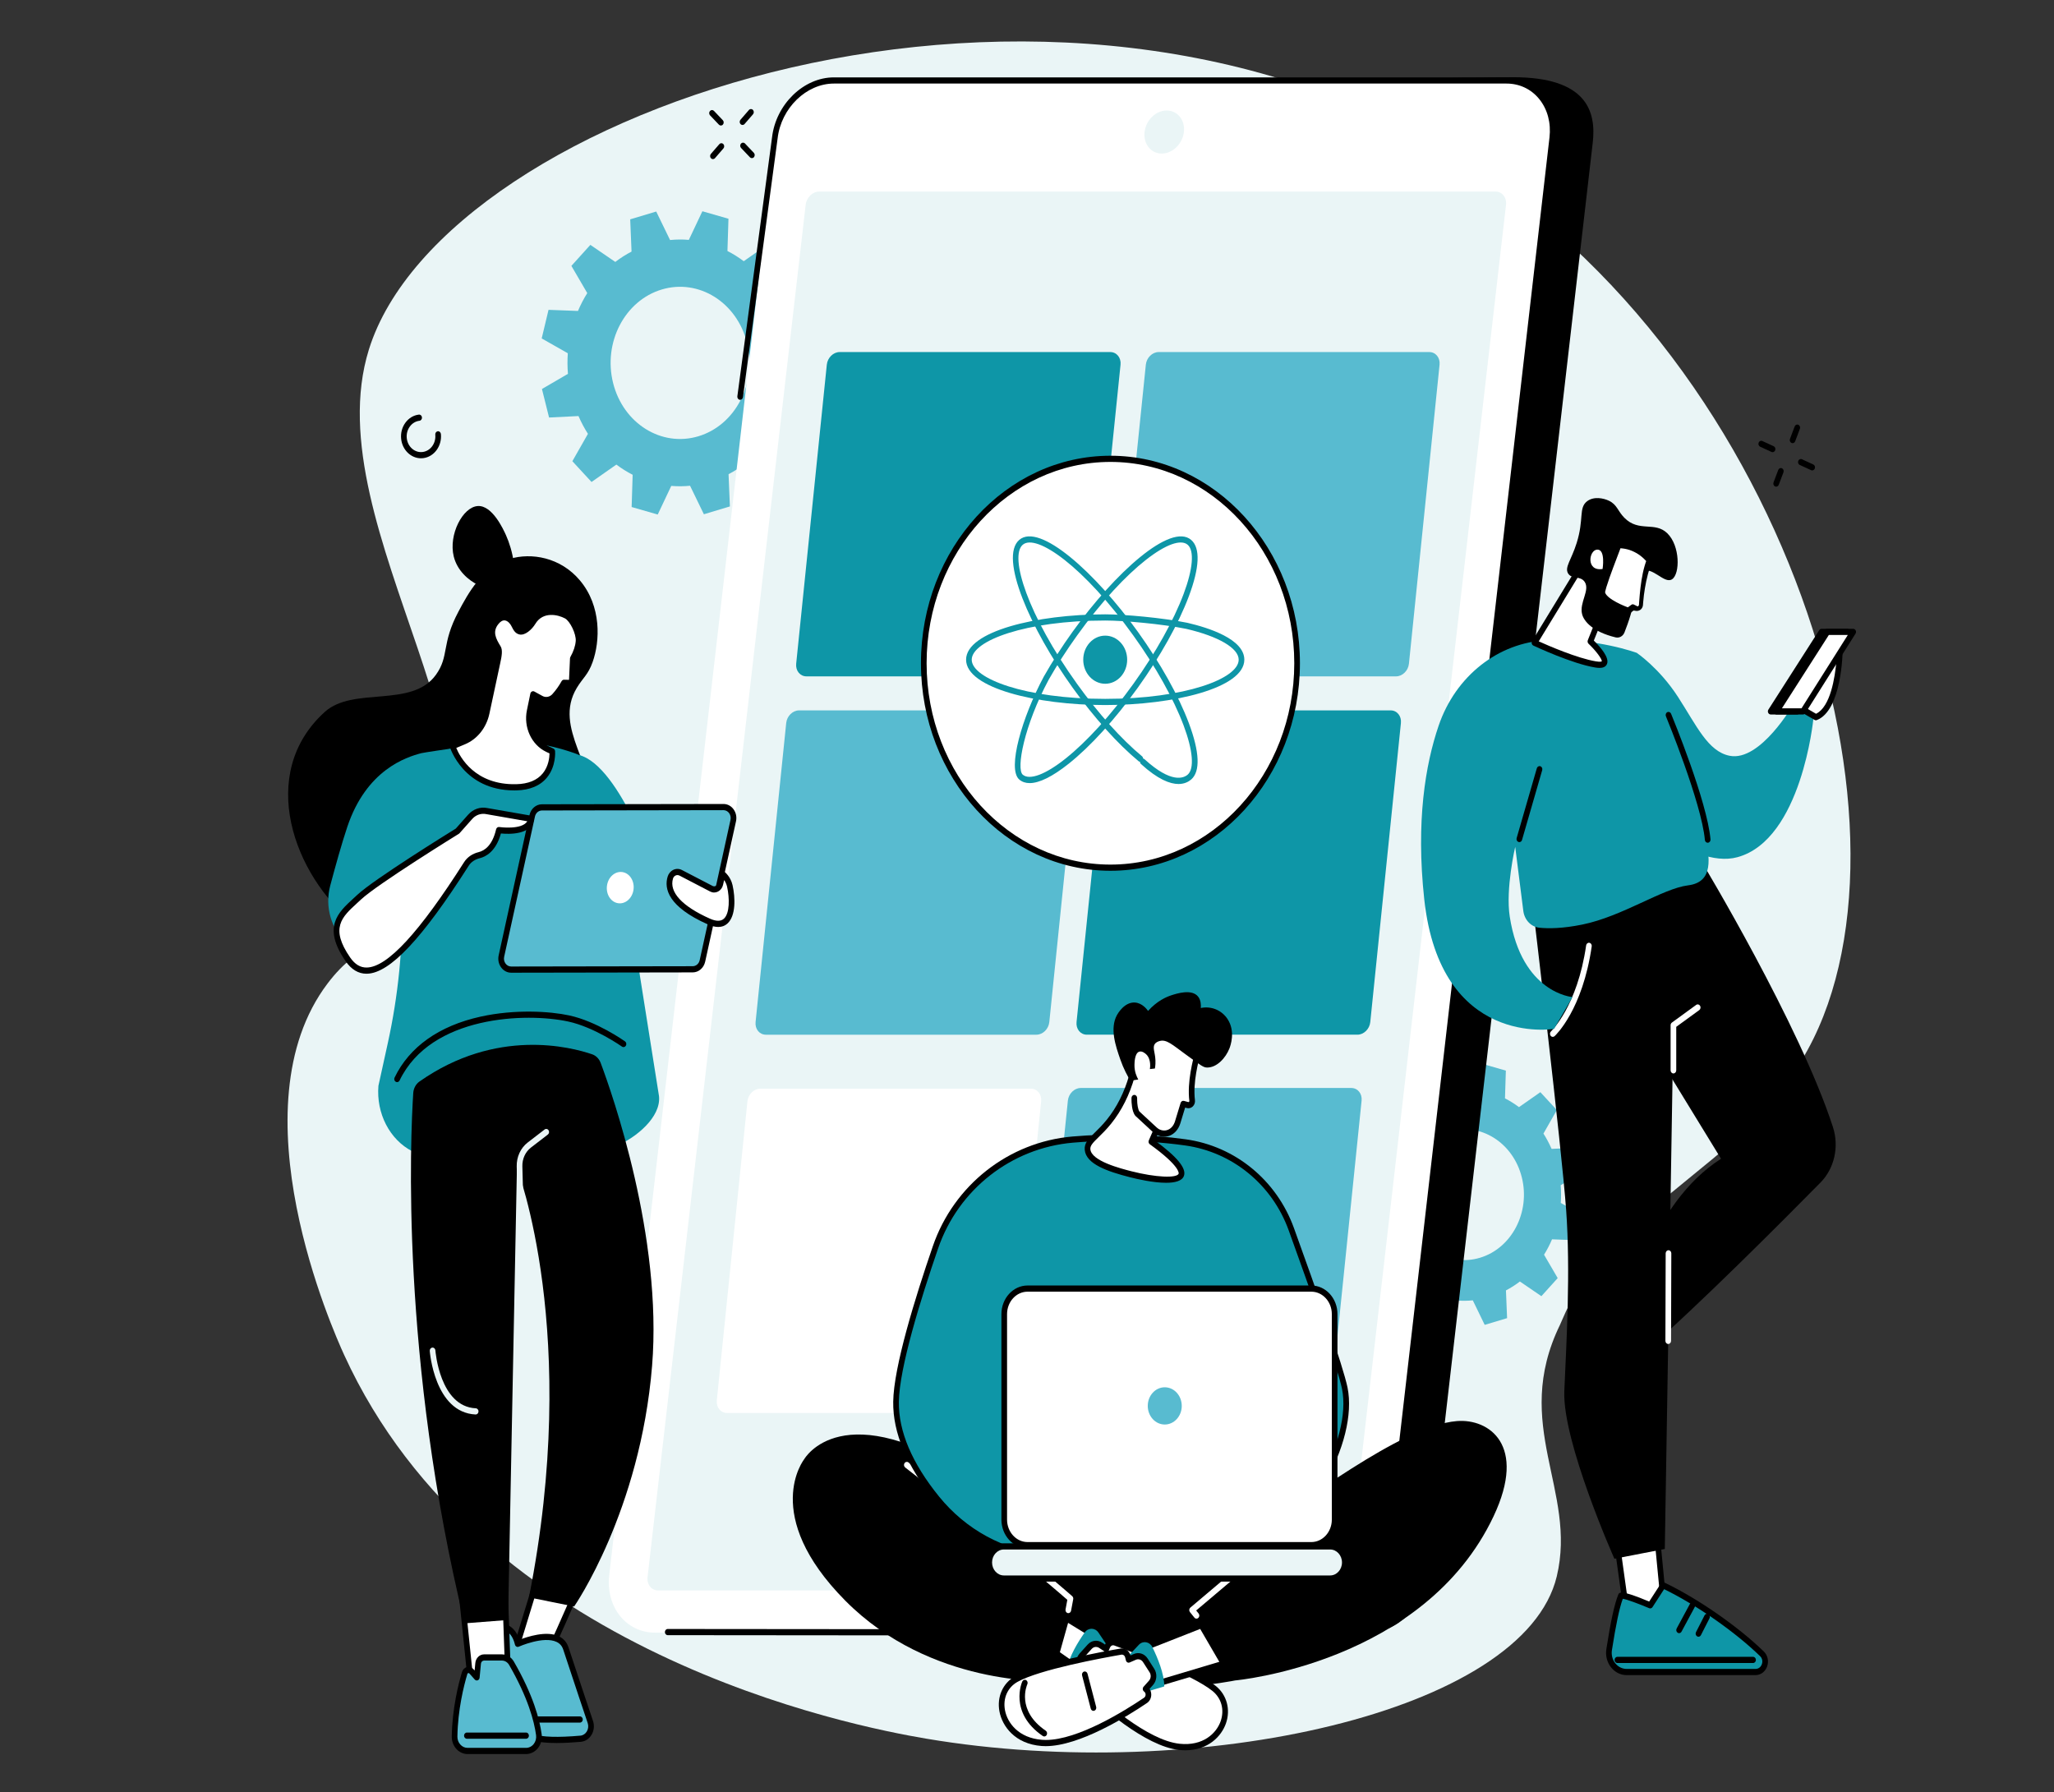
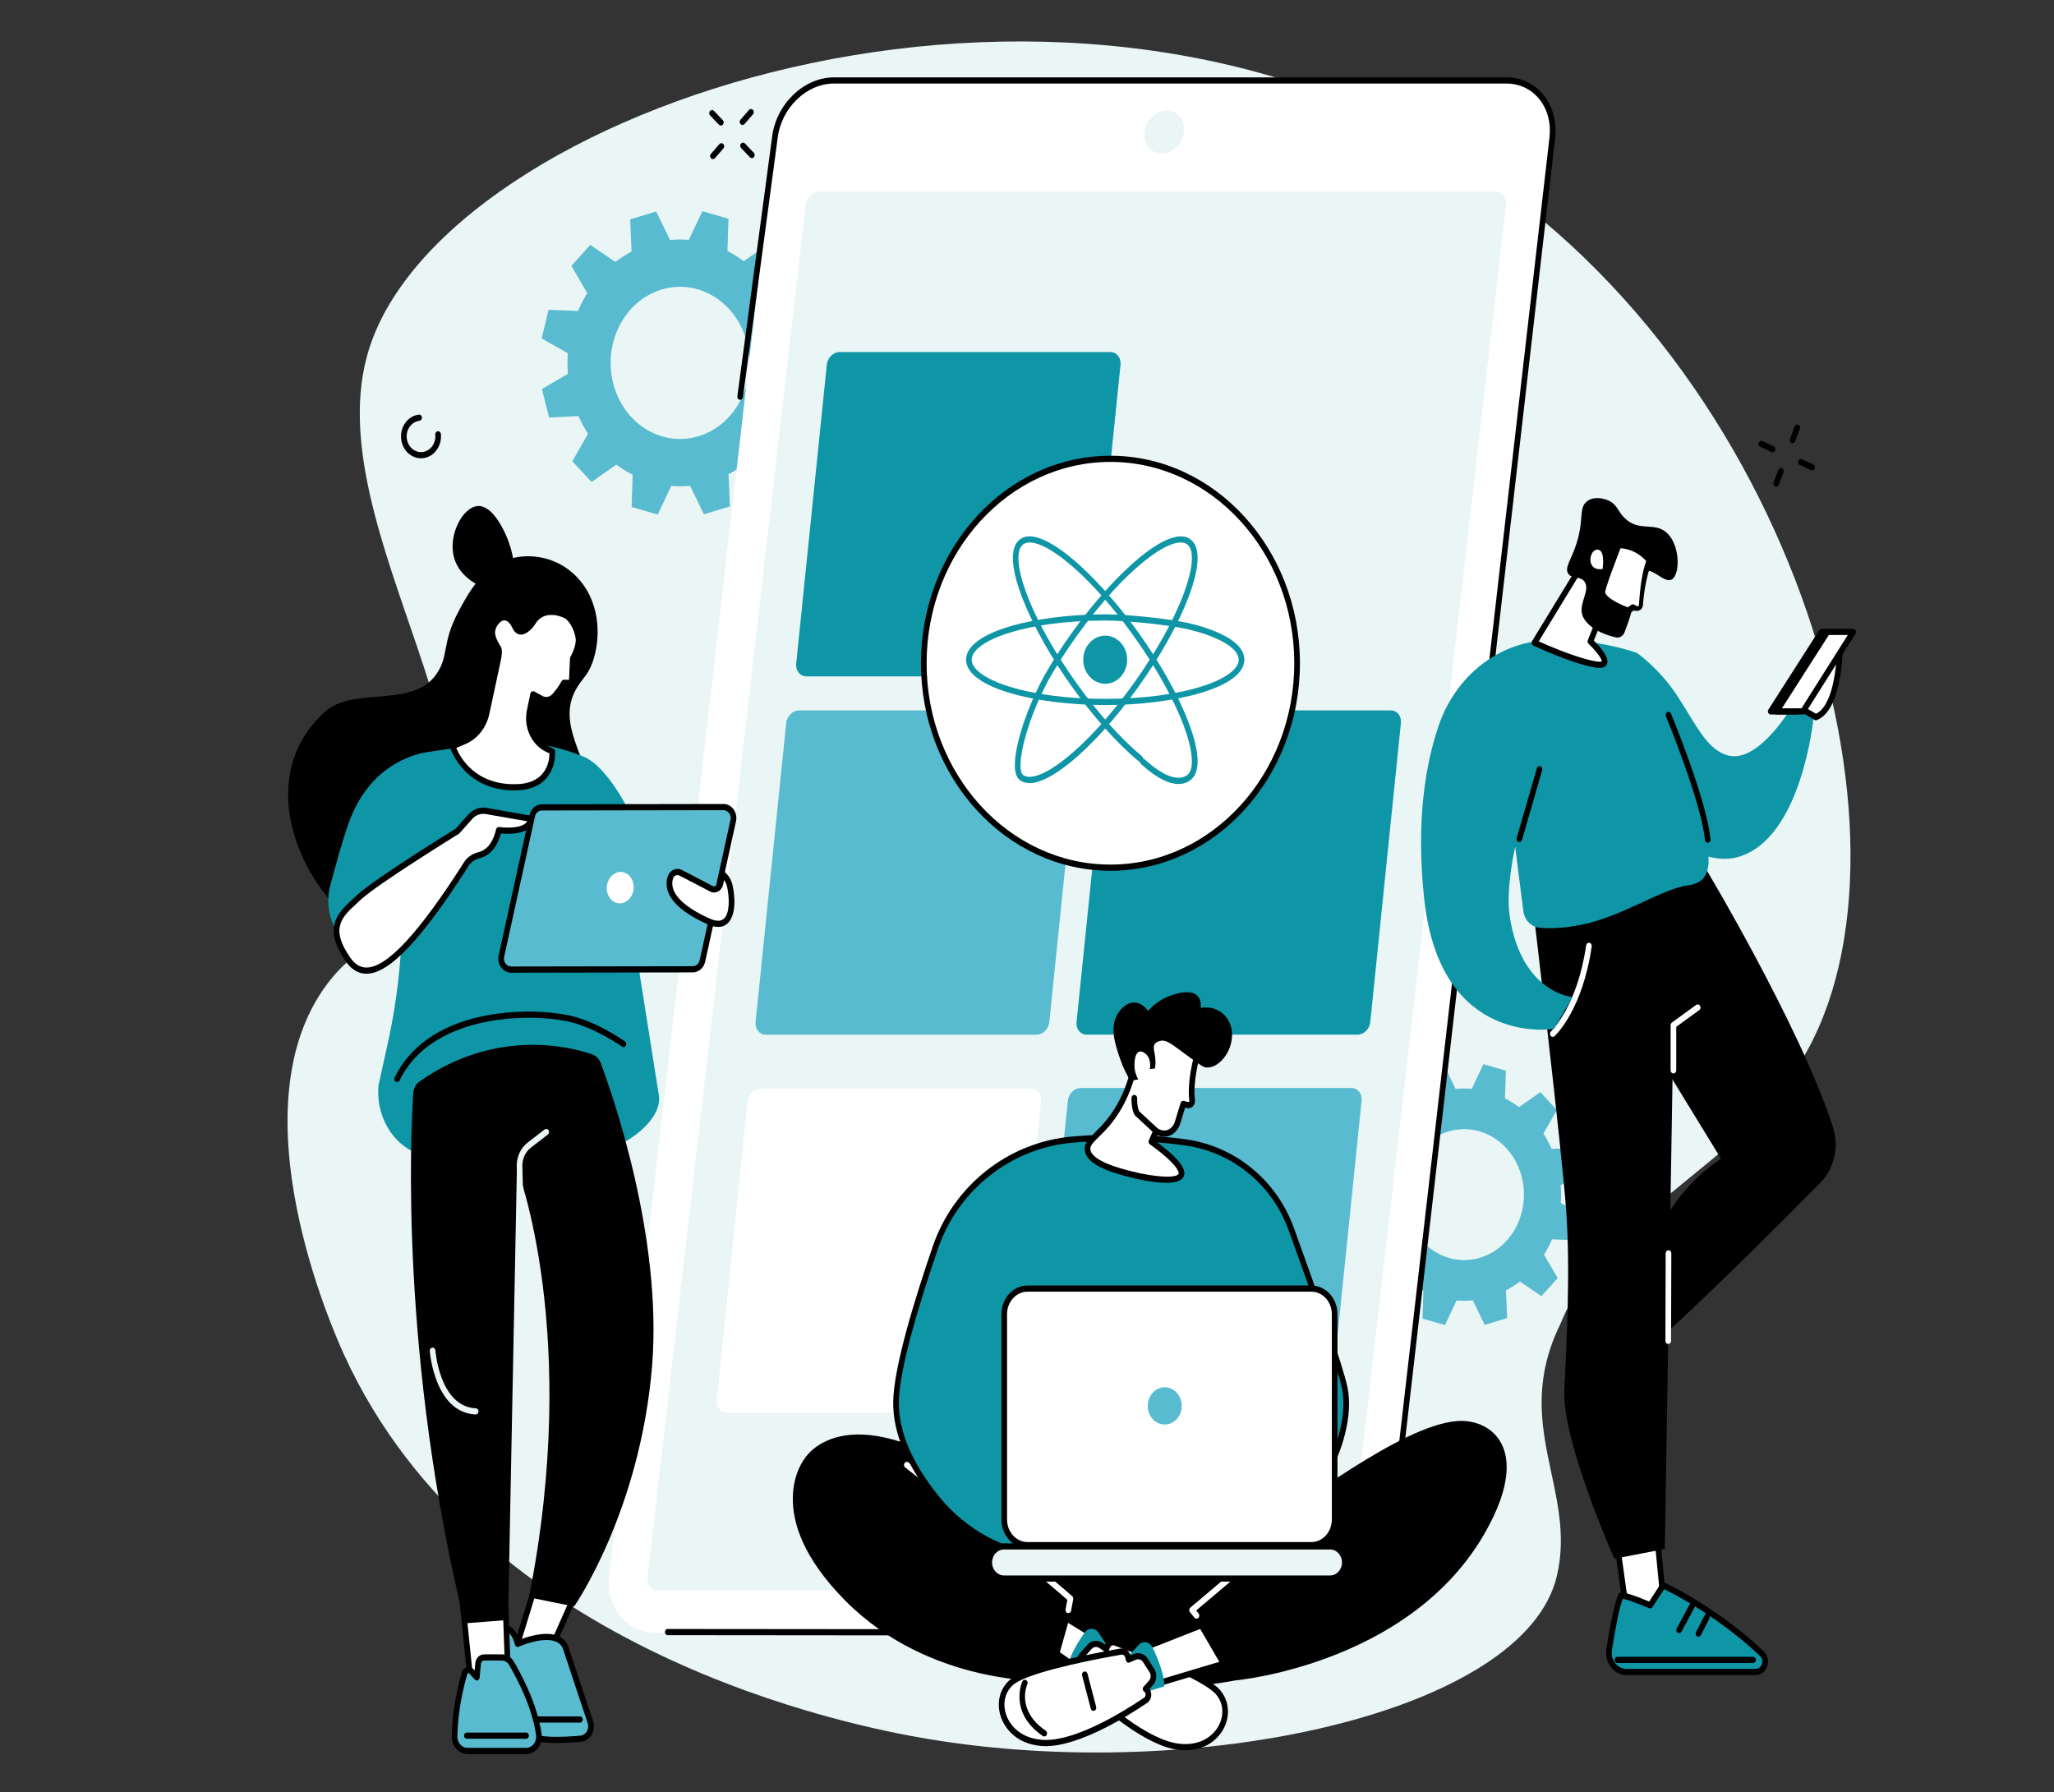
<svg xmlns="http://www.w3.org/2000/svg" width="541" height="472" viewBox="0 0 541 472" fill="none">
  <rect x="0" y="0" width="541" height="472" fill="#333333" stroke="none" />
  <g clip-path="url(#clip0_3338_4841)">
    <path d="M110.19 239.871C141.548 204.751 82.465 139.338 97.155 92.077C116.931 28.447 277.818 -26.103 386.108 43.165C476.795 101.175 510.657 231.633 471.036 284.411C459.177 300.208 453.059 303.108 433.681 319.629C415.654 334.997 412.174 346.275 410.874 348.948C398.052 375.337 415.462 392.557 410.032 415.19C401.462 450.952 315.712 470.03 244.005 457.927C224.669 454.663 126.679 435.684 90.637 356.829C87.848 350.727 61.46 291.795 86.292 259.008C94.902 247.641 101.83 249.232 110.19 239.871Z" fill="#EAF5F6" />
    <path d="M183.946 114.903C174.207 117.826 164.15 111.541 161.483 100.869C158.816 90.194 164.55 79.173 174.289 76.25C184.029 73.326 194.086 79.612 196.753 90.284C199.419 100.959 193.686 111.979 183.946 114.903ZM215.494 88.694L213.618 81.189L205.868 81.574C205.15 79.921 204.319 78.353 203.378 76.887L207.481 69.685L202.431 64.211L195.895 68.793C194.534 67.771 193.098 66.873 191.601 66.109L191.869 57.613L184.998 55.639L181.433 63.177C179.803 63.036 178.148 63.051 176.484 63.216L172.84 55.711L165.989 57.766L166.341 66.26C164.833 67.047 163.403 67.957 162.065 68.988L155.493 64.493L150.498 70.027L154.679 77.19C153.745 78.68 152.927 80.255 152.231 81.895L144.476 81.604L142.676 89.133L149.554 93.039C149.426 94.827 149.439 96.638 149.59 98.462L142.742 102.455L144.618 109.963L152.367 109.579C153.085 111.231 153.917 112.8 154.858 114.263L150.754 121.468L155.804 126.942L162.341 122.36C163.702 123.381 165.138 124.28 166.634 125.043L166.367 133.54L173.238 135.514L176.803 127.975C178.433 128.114 180.087 128.102 181.751 127.936L185.396 135.442L192.246 133.383L191.894 124.893C193.402 124.106 194.833 123.192 196.17 122.162L202.743 126.659L207.737 121.125L203.557 113.962C204.49 112.472 205.309 110.898 206.005 109.257L213.759 109.549L215.56 102.019L208.681 98.114C208.809 96.326 208.796 94.514 208.646 92.69L215.494 88.694Z" fill="#58BBD0" />
    <path d="M389.808 331.264C381.429 333.779 372.775 328.373 370.48 319.19C368.185 310.007 373.12 300.522 381.499 298.007C389.88 295.495 398.532 300.9 400.827 310.083C403.122 319.267 398.189 328.751 389.808 331.264ZM416.952 308.717L415.338 302.256L408.671 302.59C408.051 301.167 407.338 299.818 406.527 298.558L410.057 292.359L405.713 287.65L400.087 291.591C398.918 290.712 397.683 289.94 396.396 289.283L396.626 281.973L390.711 280.273L387.646 286.761C386.244 286.64 384.819 286.652 383.387 286.793L380.25 280.337L374.358 282.106L374.66 289.412C373.363 290.089 372.132 290.874 370.981 291.761L365.327 287.892L361.029 292.653L364.626 298.817C363.823 300.1 363.119 301.453 362.518 302.864L355.849 302.615L354.298 309.093L360.218 312.453C360.108 313.992 360.119 315.551 360.246 317.12L354.357 320.556L355.969 327.017L362.636 326.683C363.255 328.106 363.971 329.455 364.78 330.716L361.249 336.914L365.593 341.623L371.219 337.68C372.388 338.562 373.627 339.333 374.913 339.99L374.683 347.301L380.593 348.998L383.663 342.513C385.065 342.634 386.49 342.621 387.92 342.48L391.054 348.936L396.951 347.167L396.649 339.862C397.946 339.182 399.174 338.399 400.325 337.512L405.982 341.381L410.28 336.62L406.683 330.456C407.486 329.174 408.19 327.817 408.788 326.407L415.46 326.659L417.008 320.181L411.091 316.818C411.201 315.282 411.19 313.723 411.06 312.154L416.952 308.717Z" fill="#58BBD0" />
-     <path d="M360.331 430H183.199C175.566 430 170.159 423.243 171.122 414.912L214.737 37.575C215.7 29.242 222.669 22.487 230.301 22.487L398.541 20.336C417.851 20.336 420.474 29.242 419.51 37.575L375.893 414.912C374.932 423.243 367.964 430 360.331 430Z" fill="black" />
    <path d="M349.673 430H172.541C164.908 430 159.5 423.223 160.464 414.862L204.079 36.327C205.042 27.965 212.011 21.19 219.644 21.19H396.775C404.407 21.19 409.816 27.965 408.853 36.327L365.237 414.862C364.273 423.223 357.305 430 349.673 430Z" fill="white" />
    <path d="M170.558 415.383L212.203 53.944C212.425 52.013 214.034 50.45 215.796 50.45H393.882C395.642 50.45 396.89 52.013 396.668 53.944L355.024 415.383C354.799 417.312 353.191 418.879 351.431 418.879H173.346C171.584 418.879 170.336 417.312 170.558 415.383Z" fill="#EAF5F6" />
    <path d="M305.989 40.441C303.132 40.441 301.107 37.904 301.469 34.772C301.827 31.64 304.439 29.102 307.296 29.102C310.157 29.102 312.184 31.64 311.823 34.772C311.461 37.904 308.852 40.441 305.989 40.441Z" fill="#EAF5F6" />
    <path d="M349.672 430.814L175.872 430.661C175.461 430.661 175.128 430.296 175.128 429.846C175.129 429.396 175.462 429.033 175.872 429.033C175.873 429.033 175.873 429.033 175.873 429.033L349.672 429.186C356.93 429.186 363.583 422.716 364.498 414.763L408.114 36.224C408.555 32.395 407.608 28.807 405.443 26.12C403.308 23.466 400.229 22.007 396.776 22.007H219.644C212.384 22.007 205.733 28.478 204.817 36.43L195.683 104.606C195.623 105.053 195.243 105.359 194.839 105.295C194.433 105.227 194.151 104.815 194.211 104.371L203.343 36.208C204.348 27.486 211.661 20.378 219.644 20.378H396.776C400.661 20.378 404.137 22.033 406.561 25.045C409.008 28.085 410.084 32.131 409.59 36.43L365.974 414.968C364.968 423.706 357.654 430.814 349.672 430.814Z" fill="black" />
    <path d="M283.682 178.137H212.412C210.729 178.137 209.517 176.645 209.705 174.807L217.772 96.052C217.961 94.213 219.477 92.722 221.16 92.722H292.43C294.114 92.722 295.323 94.213 295.136 96.052L287.069 174.807C286.879 176.645 285.363 178.137 283.682 178.137Z" fill="#0E96A7" />
    <path d="M272.988 272.514H201.718C200.035 272.514 198.824 271.024 199.012 269.186L207.079 190.428C207.267 188.589 208.784 187.1 210.467 187.1H281.736C283.419 187.1 284.631 188.589 284.444 190.428L276.376 269.186C276.187 271.024 274.671 272.514 272.988 272.514Z" fill="#58BBD0" />
    <path d="M357.528 272.512H286.261C284.578 272.512 283.364 271.021 283.552 269.183L291.62 190.426C291.808 188.588 293.325 187.097 295.01 187.097H366.277C367.96 187.097 369.174 188.588 368.983 190.426L360.916 269.183C360.73 271.021 359.21 272.512 357.528 272.512Z" fill="#0E96A7" />
-     <path d="M367.707 178.137H296.439C294.756 178.137 293.543 176.645 293.731 174.807L301.8 96.052C301.988 94.213 303.504 92.722 305.188 92.722H376.458C378.139 92.722 379.351 94.213 379.164 96.052L371.097 174.807C370.907 176.645 369.391 178.137 367.707 178.137Z" fill="#58BBD0" />
    <path d="M262.775 372.146H191.505C189.822 372.146 188.61 370.657 188.798 368.819L196.865 290.06C197.053 288.222 198.57 286.733 200.253 286.733H271.523C273.206 286.733 274.418 288.222 274.228 290.06L266.161 368.819C265.974 370.657 264.458 372.146 262.775 372.146Z" fill="white" />
    <path d="M347.174 371.963H275.907C274.222 371.963 273.01 370.473 273.2 368.635L281.267 289.879C281.454 288.041 282.973 286.549 284.656 286.549H355.923C357.606 286.549 358.82 288.041 358.63 289.879L350.563 368.635C350.375 370.473 348.857 371.963 347.174 371.963Z" fill="#58BBD0" />
    <path d="M425.457 403.347L429.268 430.707L438.49 425.571L435.854 398.273L425.457 403.347Z" fill="white" />
-     <path d="M426.279 403.84L429.849 429.473L437.699 425.1L435.226 399.475L426.279 403.84ZM429.267 431.523C429.154 431.523 429.035 431.494 428.93 431.435C428.715 431.313 428.569 431.091 428.534 430.832L424.724 403.472C424.672 403.109 424.848 402.756 425.155 402.605L435.554 397.53C435.773 397.424 436.023 397.439 436.228 397.57C436.433 397.701 436.57 397.93 436.595 398.19L439.23 425.488C439.262 425.824 439.103 426.145 438.829 426.298L429.607 431.435C429.502 431.494 429.383 431.523 429.267 431.523Z" fill="black" />
+     <path d="M426.279 403.84L429.849 429.473L437.699 425.1L435.226 399.475L426.279 403.84M429.267 431.523C429.154 431.523 429.035 431.494 428.93 431.435C428.715 431.313 428.569 431.091 428.534 430.832L424.724 403.472C424.672 403.109 424.848 402.756 425.155 402.605L435.554 397.53C435.773 397.424 436.023 397.439 436.228 397.57C436.433 397.701 436.57 397.93 436.595 398.19L439.23 425.488C439.262 425.824 439.103 426.145 438.829 426.298L429.607 431.435C429.502 431.494 429.383 431.523 429.267 431.523Z" fill="black" />
    <path d="M426.89 420.359C425.838 422.998 424.838 427.984 423.827 434.483C423.346 437.564 425.555 440.371 428.445 440.371H462.372C464.709 440.371 465.809 437.256 464.069 435.568C457.319 429.034 446.977 421.792 438.052 417.533L434.646 422.8C434.646 422.8 427.184 419.623 426.89 420.359Z" fill="#0E96A7" />
    <path d="M427.427 421.075C426.529 423.521 425.615 427.852 424.56 434.621C424.374 435.832 424.683 437.072 425.415 438.021C426.166 438.996 427.273 439.555 428.447 439.555H462.375C463.295 439.555 463.853 438.903 464.061 438.292C464.27 437.697 464.247 436.83 463.578 436.178C456.927 429.739 446.845 422.71 438.309 418.547L435.253 423.271C435.059 423.575 434.696 423.693 434.376 423.56C431.692 422.416 428.482 421.228 427.427 421.075ZM462.375 441.186H428.447C426.832 441.186 425.312 440.415 424.277 439.071C423.262 437.754 422.833 436.032 423.093 434.347C424.228 427.066 425.22 422.518 426.212 420.032C426.478 419.365 426.778 418.614 434.373 421.811L437.446 417.063C437.649 416.746 438.026 416.632 438.349 416.786C447.13 420.973 457.664 428.277 464.562 434.957C465.585 435.946 465.934 437.482 465.453 438.871C464.967 440.276 463.758 441.186 462.375 441.186Z" fill="black" />
    <path d="M461.741 437.998H426.005C425.594 437.998 425.262 437.632 425.262 437.183C425.262 436.733 425.594 436.368 426.005 436.368H461.741C462.153 436.368 462.485 436.733 462.485 437.183C462.485 437.632 462.153 437.998 461.741 437.998Z" fill="black" />
    <path d="M442.253 430.131C442.124 430.131 441.995 430.096 441.878 430.02C441.521 429.79 441.404 429.291 441.614 428.903L445.097 422.44C445.305 422.052 445.76 421.924 446.116 422.151C446.467 422.381 446.584 422.88 446.376 423.267L442.894 429.731C442.757 429.987 442.508 430.131 442.253 430.131Z" fill="black" />
    <path d="M447.355 431.074C447.233 431.074 447.109 431.042 446.993 430.97C446.636 430.751 446.506 430.254 446.708 429.864L448.963 425.436C449.165 425.043 449.618 424.903 449.977 425.123C450.334 425.342 450.464 425.837 450.262 426.229L448.004 430.657C447.869 430.924 447.617 431.074 447.355 431.074Z" fill="black" />
    <path d="M448.303 227.141C448.303 227.141 474.005 269.774 482.779 296.852C484.449 301.998 483.162 307.738 479.501 311.449C469.295 321.803 447.468 343.693 433.457 355.91L429.27 344.274C429.27 344.274 434.328 317.324 453.302 305.186L429.757 266.738L424.574 236.816L448.303 227.141Z" fill="black" />
    <path d="M403.731 238.679C403.731 238.679 411.343 302.402 412.507 318.679C413.675 334.952 412.6 353.059 412.025 366.349C411.449 379.636 425.216 410.533 425.216 410.533L438.489 407.964L440.949 258.28L444.521 230.571L403.731 238.679Z" fill="black" />
    <path d="M439.392 353.967C438.982 353.964 438.649 353.599 438.649 353.149L438.72 330.093C438.722 329.646 439.052 329.283 439.462 329.283C439.462 329.283 439.462 329.283 439.465 329.283C439.876 329.283 440.208 329.648 440.205 330.1L440.137 353.154C440.135 353.604 439.803 353.967 439.392 353.967Z" fill="white" />
    <path d="M440.762 282.715C440.35 282.715 440.017 282.352 440.017 281.902V270.009C440.017 269.734 440.144 269.48 440.347 269.329L446.748 264.669C447.092 264.42 447.554 264.521 447.779 264.897C448.007 265.272 447.914 265.776 447.573 266.026L441.504 270.443V281.902C441.504 282.352 441.171 282.715 440.762 282.715Z" fill="white" />
    <path d="M408.991 273.082C408.78 273.082 408.569 272.983 408.422 272.79C408.16 272.447 408.201 271.933 408.512 271.644C408.592 271.57 415.463 265.021 417.773 248.986C417.838 248.541 418.221 248.236 418.622 248.307C419.029 248.377 419.306 248.794 419.242 249.239C416.834 265.939 409.77 272.615 409.469 272.889C409.333 273.018 409.161 273.082 408.991 273.082Z" fill="white" />
    <path d="M431.092 171.942C431.092 171.942 437.052 175.956 441.966 183.555C446.883 191.153 449.851 197.931 455.583 199.057C463.69 200.652 472.378 185.451 472.378 185.451L477.62 189.34C477.62 189.34 474.535 221.144 457.622 225.763C445.195 229.16 426.946 211.148 426.946 211.148L431.092 171.942Z" fill="#0E96A7" />
    <path d="M472.378 185.452C472.378 185.452 474.801 183.206 476.721 182.063C478.645 180.92 484.6 171.185 484.6 171.185C484.6 171.185 484.422 186.537 478.276 188.881L472.378 185.452Z" fill="white" />
    <path d="M473.719 185.308L478.322 187.989C482.125 186.179 483.319 178.385 483.691 174.075C481.744 177.114 478.525 181.917 477.075 182.781C475.931 183.463 474.577 184.568 473.719 185.308ZM478.275 189.697C478.156 189.697 478.034 189.665 477.926 189.599L472.031 186.172C471.81 186.045 471.664 185.807 471.638 185.54C471.611 185.269 471.709 185.005 471.897 184.829C471.998 184.738 474.401 182.517 476.369 181.346C477.652 180.583 481.72 174.433 483.983 170.732C484.164 170.432 484.504 170.302 484.819 170.409C485.135 170.517 485.346 170.837 485.344 171.195C485.335 171.847 485.081 187.144 478.519 189.652C478.441 189.681 478.358 189.697 478.275 189.697Z" fill="black" />
    <path d="M466.382 187.361H473.364L486.586 166.429H479.779L466.382 187.361Z" fill="black" />
    <path d="M467.812 186.548H472.973L485.166 167.242H480.164L467.812 186.548ZM473.362 188.176H466.383C466.108 188.176 465.854 188.009 465.725 187.737C465.597 187.468 465.615 187.144 465.773 186.895L479.171 165.962C479.309 165.743 479.536 165.615 479.778 165.615H486.587C486.862 165.615 487.116 165.782 487.244 166.05C487.373 166.319 487.355 166.643 487.197 166.892L473.975 187.825C473.834 188.045 473.607 188.176 473.362 188.176Z" fill="black" />
    <path d="M467.91 187.363H474.887L488.111 166.428H481.305L467.91 187.363Z" fill="white" />
    <path d="M469.34 186.549H474.502L486.691 167.241H481.694L469.34 186.549ZM474.889 188.178H467.912C467.633 188.178 467.378 188.007 467.252 187.738C467.123 187.468 467.141 187.143 467.303 186.893L480.695 165.96C480.836 165.743 481.064 165.612 481.304 165.612H488.113C488.389 165.612 488.641 165.783 488.77 166.049C488.899 166.318 488.881 166.64 488.722 166.89L475.5 187.826C475.362 188.046 475.135 188.178 474.889 188.178Z" fill="black" />
    <path d="M401.224 239.922C401.526 242.289 403.271 244.118 405.442 244.338C407.892 244.587 411.603 244.557 416.767 243.505C427.381 241.345 437.854 234.021 444.608 233.181C451.365 232.344 450.481 226.094 448.925 219.265C447.369 212.433 431.092 171.942 431.092 171.942C431.092 171.942 420.445 168.003 407.43 168.616C394.637 169.219 383.391 177.998 378.916 191.141C375.438 201.352 372.907 216.275 375.131 236.844C379.373 276.077 409.327 270.978 409.327 270.978L414.187 262.605C414.187 262.605 400.79 261.632 397.652 241.424C396.506 234.036 399.089 223.049 399.089 223.049L401.224 239.922Z" fill="#0E96A7" />
    <path d="M400.175 221.793C400.1 221.793 400.026 221.782 399.951 221.755C399.56 221.618 399.343 221.162 399.467 220.731L404.784 202.342C404.909 201.916 405.328 201.676 405.719 201.813C406.108 201.946 406.325 202.408 406.2 202.834L400.883 221.222C400.784 221.572 400.492 221.793 400.175 221.793Z" fill="black" />
    <path d="M449.787 221.957C449.408 221.957 449.085 221.645 449.046 221.224C448.181 211.462 438.879 188.876 438.783 188.649C438.614 188.24 438.78 187.756 439.156 187.571C439.529 187.387 439.971 187.568 440.14 187.977C440.527 188.916 449.641 211.038 450.525 221.067C450.567 221.512 450.265 221.912 449.859 221.954C449.834 221.957 449.809 221.957 449.787 221.957Z" fill="black" />
    <path d="M416.084 149.755L404.165 169.282C404.165 169.282 414.138 173.979 420.243 174.99C426.348 176.004 418.894 168.929 418.894 168.929L423.719 156.913L416.084 149.755Z" fill="white" />
    <path d="M405.285 168.914C407.79 170.046 415.424 173.369 420.354 174.187C421.44 174.367 421.813 174.23 421.906 174.182C421.94 173.52 420.305 171.347 418.406 169.547C418.161 169.313 418.083 168.931 418.216 168.603L422.815 157.14L416.236 150.97L405.285 168.914ZM421.297 175.91C420.896 175.91 420.492 175.856 420.133 175.799C414.002 174.784 404.282 170.226 403.868 170.032C403.667 169.935 403.514 169.746 403.451 169.515C403.388 169.282 403.422 169.033 403.547 168.831L415.466 149.304C415.585 149.11 415.773 148.982 415.984 148.948C416.195 148.916 416.406 148.985 416.567 149.136L424.204 156.295C424.451 156.526 424.532 156.911 424.402 157.242L419.794 168.714C421.56 170.451 423.959 173.22 423.258 174.883C422.917 175.691 422.117 175.91 421.297 175.91Z" fill="black" />
    <path d="M439.142 140.449C435.827 137.238 431.689 140.285 427.823 136.355C426.053 134.556 425.939 132.918 423.775 131.883C422.342 131.199 419.768 130.664 418 132.035C415.744 133.78 417.265 136.7 415.269 143.036C413.871 147.484 412.073 149.372 412.994 150.989C413.922 152.625 416.246 151.551 417.387 153.255C418.856 155.458 415.929 158.693 416.705 161.755C417.197 163.682 419.58 166.438 425.545 167.871C426.512 168.103 427.495 167.547 427.875 166.545C428.366 165.267 428.98 163.643 429.444 162.041C431.662 154.403 430.69 151.405 432.49 150.481C435.241 149.06 438.344 153.909 440.399 152.565C442.533 151.171 442.547 143.743 439.142 140.449Z" fill="black" />
    <path d="M424.845 143.66L426.069 144.191C426.069 144.191 422.561 152.979 421.996 155.653C421.434 158.33 428.865 160.869 428.865 160.869L430.075 159.961L430.981 160.247C431.263 160.338 431.565 160.282 431.805 160.099C432.044 159.915 432.194 159.623 432.215 159.302C432.37 156.847 432.876 151.473 434.446 147.609C434.446 147.609 431.058 142.758 424.845 143.66Z" fill="white" />
    <path d="M424.108 143.562C424.225 143.404 424.425 143.132 424.732 142.966C424.879 142.884 425.037 142.831 425.176 142.805C425.242 142.79 425.32 142.779 425.363 142.776L425.453 142.77C425.691 142.752 425.926 142.726 426.164 142.726C426.639 142.706 427.117 142.738 427.592 142.779C428.543 142.893 429.485 143.13 430.377 143.501C431.277 143.866 432.121 144.372 432.898 144.972C433.288 145.273 433.661 145.595 434.014 145.948C434.374 146.308 434.695 146.65 435.031 147.118C435.207 147.361 435.229 147.679 435.119 147.943C434.665 149.016 434.315 150.162 434.014 151.329C433.707 152.495 433.458 153.691 433.258 154.896C433.053 156.104 432.898 157.323 432.802 158.551L432.764 159.01L432.745 159.238L432.735 159.358C432.732 159.42 432.724 159.478 432.713 159.537C432.631 160.01 432.348 160.429 431.966 160.663C431.774 160.777 431.565 160.858 431.344 160.891C431.234 160.902 431.119 160.911 431.007 160.902C430.948 160.899 430.892 160.891 430.836 160.879L430.722 160.864C430.436 160.823 430.147 160.797 429.867 160.733L430.484 160.622C430.097 160.949 429.686 161.242 429.285 161.551C429.093 161.701 428.855 161.733 428.647 161.66L428.639 161.657C426.989 161.069 425.411 160.396 423.867 159.446C423.106 158.949 422.335 158.434 421.678 157.505C421.518 157.265 421.371 156.99 421.269 156.657C421.171 156.323 421.13 155.925 421.2 155.548C421.315 154.996 421.44 154.577 421.576 154.115C422.126 152.34 422.749 150.636 423.381 148.928C424.014 147.223 424.69 145.545 425.365 143.861L425.782 144.972C425.469 144.834 425.109 144.627 424.807 144.349C424.503 144.071 424.289 143.776 424.108 143.562ZM425.582 143.761C425.806 143.726 425.998 143.609 426.102 143.51C426.209 143.407 426.254 143.378 426.348 143.419C426.738 143.583 426.93 144.062 426.783 144.489L426.772 144.513L426.767 144.53C426.113 146.203 425.483 147.899 424.853 149.586C424.228 151.273 423.614 152.972 423.09 154.665C422.97 155.075 422.842 155.534 422.77 155.873C422.743 156.002 422.789 156.206 422.965 156.481C423.323 157.019 423.985 157.537 424.652 157.969C426.014 158.835 427.563 159.528 429.085 160.089L428.439 160.195C428.844 159.899 429.242 159.584 429.659 159.306L429.736 159.253C429.904 159.142 430.102 159.13 430.276 159.198C430.54 159.306 430.799 159.449 431.061 159.581C431.09 159.598 431.133 159.619 431.149 159.63C431.159 159.642 431.173 159.648 431.186 159.657C431.213 159.671 431.242 159.686 431.274 159.692C431.338 159.703 431.405 159.695 431.464 159.662C431.584 159.598 431.659 159.461 431.683 159.323L431.742 158.452C431.832 157.2 431.95 155.949 432.094 154.697C432.401 152.2 432.842 149.694 433.765 147.282L433.854 148.103C433.632 147.814 433.317 147.466 433.012 147.174C432.705 146.872 432.372 146.595 432.033 146.337C431.349 145.82 430.604 145.407 429.832 145.083C429.061 144.761 428.252 144.557 427.429 144.454C427.018 144.41 426.607 144.372 426.188 144.384C425.982 144.378 425.774 144.399 425.566 144.407L425.488 144.41C425.475 144.413 425.501 144.41 425.509 144.402C425.539 144.387 425.584 144.349 425.622 144.279C425.707 144.138 425.683 143.893 425.582 143.761Z" fill="black" />
    <path d="M422.102 149.856C422.102 149.856 422.932 144.668 420.696 144.753C418.464 144.838 417.678 150.572 422.102 149.856Z" fill="white" />
    <path d="M341.643 174.685C341.643 204.42 319.63 228.527 292.48 228.527C265.325 228.527 243.314 204.42 243.314 174.685C243.314 144.95 265.325 120.846 292.48 120.846C319.63 120.846 341.643 144.95 341.643 174.685Z" fill="white" />
    <path d="M292.476 121.658C265.779 121.658 244.058 145.446 244.058 174.685C244.058 203.921 265.779 227.712 292.476 227.712C319.175 227.712 340.897 203.921 340.897 174.685C340.897 145.446 319.175 121.658 292.476 121.658ZM292.476 229.34C264.957 229.34 242.568 204.821 242.568 174.685C242.568 144.548 264.957 120.03 292.476 120.03C319.997 120.03 342.386 144.548 342.386 174.685C342.386 204.821 319.997 229.34 292.476 229.34Z" fill="black" />
    <path d="M301.092 199.793C301.229 199.813 301.364 199.873 301.48 199.979C308.505 206.391 311.751 204.942 312.821 204.024C314.616 202.478 314.214 197.629 311.747 191.055C309.092 183.984 304.391 175.576 298.506 167.375C285.512 149.267 272.952 140.4 269.374 143.48C265.797 146.557 270.697 162.019 283.691 180.127C289.277 187.907 295.351 194.677 300.795 199.185C300.978 199.338 301.081 199.561 301.092 199.793ZM310.406 206.488C308.183 206.488 304.98 205.292 300.528 201.229C300.361 201.079 300.27 200.864 300.26 200.644C300.133 200.627 300.009 200.574 299.899 200.486C294.355 195.896 288.182 189.023 282.524 181.13C271.391 165.621 263.087 146.817 268.456 142.197C273.824 137.578 288.543 150.86 299.676 166.369C305.643 174.683 310.417 183.231 313.122 190.434C315.98 198.05 316.195 203.191 313.741 205.302C313.047 205.898 311.968 206.486 310.406 206.488Z" fill="#0E96A7" />
    <path d="M276.203 179.033C269.747 191.089 267.611 202.505 269.374 204.023C271.17 205.567 275.378 203.993 280.625 199.813C286.273 195.317 292.621 188.324 298.506 180.126C304.391 171.925 309.09 163.516 311.747 156.446C314.214 149.872 314.616 145.023 312.821 143.479C309.246 140.4 296.685 149.269 283.691 167.374C280.918 171.237 278.4 175.16 276.203 179.033ZM271.197 206.25C270.108 206.25 269.189 205.935 268.456 205.302C265.207 202.51 269.26 188.777 274.923 178.2C274.928 178.195 274.93 178.187 274.935 178.182C277.162 174.257 279.714 170.281 282.522 166.369C293.652 150.86 308.371 137.578 313.742 142.199C316.195 144.31 315.98 149.451 313.122 157.064C310.418 164.27 305.643 172.818 299.676 181.132C293.709 189.448 287.253 196.548 281.5 201.131C277.24 204.524 273.749 206.25 271.197 206.25Z" fill="#0E96A7" />
    <path d="M291.099 163.431C270.068 163.431 255.941 168.765 255.941 173.748C255.941 178.729 270.068 184.065 291.099 184.065C312.129 184.065 326.256 178.729 326.256 173.748C326.256 170.714 320.955 167.601 312.423 165.622C306.022 164.33 296.051 163.431 291.099 163.431ZM291.099 185.693C273.087 185.693 254.455 181.224 254.455 173.748C254.455 166.269 273.087 161.8 291.099 161.8C296.118 161.8 306.225 162.714 312.702 164.024C312.707 164.024 312.714 164.026 312.72 164.026C318.331 165.328 327.743 168.318 327.743 173.748C327.743 181.224 309.113 185.693 291.099 185.693Z" fill="#0E96A7" />
    <path d="M296.886 173.749C296.886 177.247 294.296 180.086 291.099 180.086C287.905 180.086 285.312 177.247 285.312 173.749C285.312 170.248 287.905 167.412 291.099 167.412C294.296 167.412 296.886 170.248 296.886 173.749Z" fill="#0E96A7" />
    <path d="M152.728 152.847C147.598 146.767 139.971 145.487 134.239 147.202C126.985 149.371 123.327 156.244 120.747 161.091C116.186 169.66 118.388 172.763 114.804 177.741C108.456 186.556 93.055 180.72 85.558 187.49C67.542 203.759 77.362 230.649 93.332 243.341C103.982 251.807 118.468 246.911 122.41 245.579C134.372 241.537 154.193 233.616 156.112 214.701C157.402 201.985 145.548 191.789 151.916 181.187C153.538 178.487 154.882 177.756 156.086 174.381C158.042 168.899 158.482 159.666 152.728 152.847Z" fill="black" />
    <path d="M134.004 154.345C136.729 151.925 135.004 144.783 133.26 140.93C132.606 139.488 129.681 133.027 125.835 133.278C121.883 133.536 118.099 140.799 119.51 146.554C121.273 153.748 130.81 157.184 134.004 154.345Z" fill="black" />
    <path d="M115.598 198.19C123.82 195.252 136.349 193.145 151.323 198.368C156.783 200.272 160.7 205.535 161.374 211.768L173.573 288.688C174.177 294.279 167.352 299.717 162.544 301.711C157.521 303.796 149.929 305.768 139.178 305.768C127.653 305.768 113.732 305.696 109.058 303.455C108.919 303.388 108.778 303.317 108.635 303.245C102.62 300.177 99.079 293.224 99.67 285.985L102.154 274.68C104.894 262.211 106.164 249.41 105.934 236.588L105.533 214.199C105.228 206.993 109.336 200.428 115.598 198.19Z" fill="#0E96A7" />
    <path d="M173.203 231.241C173.203 231.241 163.465 201.703 152.545 198.864L158.097 240.719L173.203 231.241Z" fill="#0E96A7" />
    <path d="M91.421 248.478C87.248 244.863 85.494 238.842 86.981 233.246C88.318 228.216 90.005 222.156 91.475 217.773C96.5 202.779 106.916 199.426 110.974 198.364C111.612 198.196 118.831 197.148 118.831 197.148L114.487 243.028L95.928 251.354L91.421 248.478Z" fill="#0E96A7" />
    <path d="M104.584 285.006C104.468 285.006 104.349 284.976 104.239 284.912C103.875 284.702 103.736 284.21 103.927 283.813C107.815 275.729 115.637 270.18 126.549 267.763C135.619 265.755 144.818 266.335 149.94 267.442C157.138 268.999 164.327 274.066 164.629 274.281C164.974 274.528 165.071 275.032 164.848 275.408C164.625 275.786 164.165 275.894 163.819 275.647C163.748 275.598 156.564 270.535 149.651 269.041C138.735 266.681 113.515 267.371 105.243 284.571C105.11 284.848 104.852 285.006 104.584 285.006Z" fill="black" />
    <path d="M134.634 255.371L182.455 255.292C183.667 255.29 184.721 254.383 185.011 253.096L193.125 216.143C193.535 214.322 192.274 212.563 190.561 212.565L142.74 212.644C141.528 212.647 140.473 213.554 140.183 214.841L132.07 251.794C131.66 253.614 132.92 255.374 134.634 255.371Z" fill="#58BBD0" />
    <path d="M190.565 213.377C190.564 213.377 190.563 213.377 190.562 213.377L142.741 213.459C141.869 213.459 141.114 214.109 140.906 215.035L132.793 251.983C132.651 252.611 132.779 253.258 133.141 253.762C133.502 254.268 134.041 254.55 134.633 254.555L182.454 254.476C183.326 254.473 184.081 253.826 184.289 252.9L192.402 215.952C192.544 215.324 192.416 214.677 192.055 214.17C191.693 213.666 191.15 213.377 190.565 213.377ZM134.63 256.186C133.585 256.186 132.616 255.669 131.971 254.767C131.324 253.866 131.097 252.709 131.348 251.598L139.461 214.65C139.834 212.989 141.182 211.833 142.739 211.828L190.56 211.749C190.562 211.749 190.564 211.749 190.566 211.749C191.61 211.749 192.58 212.265 193.224 213.165C193.871 214.069 194.098 215.223 193.848 216.337L185.735 253.285C185.361 254.945 184.014 256.102 182.457 256.104L134.635 256.186C134.633 256.186 134.632 256.186 134.63 256.186Z" fill="black" />
    <path d="M166.798 234.667C166.321 236.895 164.397 238.311 162.502 237.824C160.606 237.337 159.457 235.136 159.934 232.905C160.41 230.674 162.334 229.261 164.229 229.745C166.124 230.232 167.275 232.436 166.798 234.667Z" fill="white" />
    <path d="M190.324 230.208L189.715 232.867C189.458 233.986 188.329 234.571 187.375 234.075L179.286 229.875C178.213 229.316 176.926 229.904 176.554 231.14C175.795 233.665 176.434 238.149 186.734 242.719C193.026 245.514 193.251 237.946 192.225 233.331C191.77 231.285 190.324 230.208 190.324 230.208Z" fill="white" />
    <path d="M178.432 230.476C178.264 230.476 178.097 230.513 177.939 230.587C177.612 230.741 177.371 231.027 177.26 231.395C176.192 234.943 179.656 238.698 187.014 241.965C188.663 242.696 189.902 242.686 190.695 241.935C192.215 240.499 192.179 236.566 191.503 233.522C191.343 232.804 191.033 232.22 190.729 231.788L190.437 233.063C190.26 233.834 189.782 234.471 189.124 234.812C188.467 235.151 187.713 235.151 187.057 234.81L178.968 230.607C178.798 230.521 178.615 230.476 178.432 230.476ZM189.172 244.139C188.363 244.139 187.455 243.916 186.455 243.474C175.959 238.815 174.893 234.056 175.848 230.884C176.09 230.078 176.639 229.426 177.353 229.09C178.075 228.752 178.896 228.769 179.605 229.137L187.695 233.337C187.947 233.468 188.236 233.471 188.489 233.34C188.742 233.209 188.926 232.964 188.994 232.665L189.602 230.009C189.661 229.752 189.832 229.542 190.059 229.446C190.286 229.352 190.54 229.384 190.742 229.535C190.81 229.584 192.431 230.815 192.948 233.137C193.695 236.5 193.808 241.144 191.667 243.168C190.983 243.815 190.149 244.139 189.172 244.139Z" fill="black" />
    <path d="M120.507 218.881C120.507 218.881 99.029 232.131 94.601 236.289C90.172 240.447 85.368 243.602 91.631 252.666C96.954 260.37 106.329 253.482 122.856 227.523C123.631 226.305 124.897 225.551 126.219 225.228C127.875 224.822 130.282 223.387 131.39 218.624C131.39 218.624 139.225 219.839 139.916 215.659L128.15 213.608C126.573 213.302 124.96 213.87 123.843 215.128L120.507 218.881Z" fill="white" />
    <path d="M127.306 214.344C126.208 214.344 125.152 214.823 124.376 215.697L121.039 219.45C120.99 219.505 120.933 219.554 120.871 219.591C120.657 219.722 99.407 232.851 95.084 236.908C94.739 237.231 94.392 237.55 94.049 237.864C90.039 241.533 86.872 244.431 92.224 252.176C93.48 253.994 94.919 254.866 96.627 254.824C102.045 254.708 110.425 245.626 122.246 227.057C123.068 225.768 124.421 224.834 126.056 224.433C127.611 224.053 129.675 222.702 130.669 218.423C130.763 218.022 131.115 217.76 131.494 217.817C131.559 217.83 137.424 218.655 138.889 216.305L128.032 214.413C127.79 214.366 127.547 214.344 127.306 214.344ZM96.524 256.455C94.394 256.455 92.549 255.346 91.037 253.159C84.831 244.176 89.032 240.332 93.095 236.614C93.434 236.305 93.776 235.991 94.116 235.672C98.446 231.608 118.305 219.307 120.048 218.23L123.31 214.561C124.601 213.108 126.458 212.453 128.279 212.807L140.032 214.855C140.23 214.89 140.406 215.011 140.522 215.188C140.638 215.369 140.683 215.591 140.647 215.806C139.961 219.957 133.959 219.715 131.937 219.512C130.615 224.298 127.916 225.647 126.381 226.025C125.11 226.336 124.075 227.033 123.466 227.989C111.185 247.279 102.666 256.324 96.657 256.453C96.612 256.453 96.568 256.455 96.524 256.455Z" fill="black" />
    <path d="M142.541 184.028C143.699 184.663 145.094 184.401 146.007 183.396C147.038 182.262 147.87 181.056 148.548 179.836L149.86 179.865C150.279 179.875 150.629 179.514 150.648 179.057L150.874 173.444C151.885 171.638 152.29 170.114 152.383 168.883C152.54 166.798 150.843 163.05 149.125 162.134C146.798 160.888 142.597 160.216 140.403 163.829C139.461 165.38 137.931 166.494 137.004 166.314C136.132 166.143 135.775 165.326 135.345 164.481C134.544 162.902 132.552 161.42 130.638 163.913C128.698 166.437 130.042 168.757 131.246 170.697C131.731 171.478 131.207 173.647 131.01 174.568L128.172 187.806C127.443 191.21 125.221 193.997 122.241 195.247L119.204 196.522C119.204 196.522 122.557 207.667 135.993 207.351C146.247 207.111 145.461 197.898 145.461 197.898L144.114 197.248C140.589 195.544 138.659 191.346 139.51 187.23L140.413 182.86L142.541 184.028Z" fill="white" />
    <path d="M120.175 196.987C121.16 199.379 125.096 206.791 135.977 206.539C139.132 206.465 141.485 205.501 142.969 203.678C144.52 201.773 144.721 199.418 144.732 198.438L143.814 197.993C139.973 196.138 137.857 191.535 138.785 187.051L139.688 182.683C139.738 182.438 139.889 182.233 140.096 182.124C140.302 182.018 140.542 182.02 140.746 182.134L142.874 183.3C142.875 183.3 142.875 183.3 142.875 183.3C143.741 183.777 144.788 183.584 145.48 182.823C146.401 181.808 147.219 180.662 147.913 179.414C148.05 179.164 148.295 179.016 148.563 179.024L149.876 179.051L150.131 173.408C150.137 173.27 150.174 173.136 150.24 173.018C151.072 171.533 151.544 170.12 151.642 168.818C151.78 166.987 150.159 163.592 148.799 162.866C146.993 161.9 143.044 160.951 141.023 164.281C140.064 165.86 138.285 167.39 136.875 167.115C135.709 166.89 135.214 165.905 134.776 165.037L134.695 164.877C134.376 164.247 133.727 163.483 132.951 163.402C132.368 163.343 131.782 163.689 131.207 164.437C129.697 166.404 130.567 168.155 131.861 170.241C132.447 171.184 132.143 172.882 131.78 174.542L131.734 174.754L128.896 187.994C128.11 191.663 125.721 194.66 122.507 196.009L120.175 196.987ZM135.442 208.172C122.082 208.174 118.533 196.894 118.498 196.777C118.374 196.365 118.568 195.918 118.938 195.762L121.975 194.487C124.728 193.331 126.774 190.764 127.448 187.621L130.334 174.164C130.797 172.044 130.751 171.357 130.631 171.155C129.54 169.398 127.713 166.458 130.069 163.39C131.201 161.917 132.338 161.702 133.093 161.781C134.442 161.925 135.477 163.063 135.995 164.084L136.078 164.249C136.466 165.02 136.689 165.425 137.134 165.512C137.627 165.608 138.906 164.825 139.784 163.377C142.036 159.671 146.374 159.755 149.451 161.401C151.513 162.505 153.297 166.656 153.125 168.953C153.011 170.453 152.501 172.047 151.608 173.687L151.391 179.093C151.355 179.987 150.672 180.694 149.845 180.681L148.955 180.662C148.251 181.865 147.438 182.977 146.535 183.972C145.389 185.232 143.65 185.548 142.208 184.758L140.929 184.056L140.235 187.411C139.465 191.137 141.222 194.962 144.415 196.503L145.761 197.153C146.008 197.274 146.177 197.528 146.202 197.822C146.215 197.983 146.508 201.778 144.08 204.762C142.309 206.937 139.594 208.083 136.009 208.167C135.818 208.172 135.629 208.172 135.442 208.172Z" fill="black" />
    <path d="M141.841 414.788L134.72 438.057C134.72 438.057 142.477 437.333 143.218 437.491C143.96 437.651 153.033 416.271 153.033 416.271L141.841 414.788Z" fill="white" />
    <path d="M143.324 436.687C143.337 436.689 143.349 436.692 143.36 436.694C143.348 436.692 143.336 436.689 143.324 436.687ZM142.354 415.676L135.784 437.144C138.118 436.934 141.659 436.637 142.952 436.662C144.094 434.965 148.817 424.237 151.926 416.944L142.354 415.676ZM134.72 438.873C134.493 438.873 134.277 438.759 134.135 438.562C133.98 438.347 133.935 438.06 134.015 437.801L141.136 414.53C141.248 414.164 141.579 413.935 141.931 413.982L153.122 415.462C153.359 415.494 153.567 415.647 153.683 415.877C153.799 416.104 153.808 416.378 153.708 416.615C153.685 416.667 151.409 422.026 149.073 427.298C144.101 438.512 143.801 438.448 143.076 438.292C142.576 438.216 138.462 438.527 134.783 438.871C134.762 438.873 134.741 438.873 134.72 438.873Z" fill="black" />
    <path d="M136.35 432.943C136.35 432.943 147.06 428.135 149.041 434.171C151.56 441.845 155.498 453.555 155.498 453.555C156.166 455.596 154.884 457.768 152.912 457.943C148.998 458.286 143.16 458.566 140.44 457.521C136.147 455.87 129.023 440.99 129.023 440.99L131.219 428.328C131.219 428.328 135.103 427.727 136.35 432.943Z" fill="#58BBD0" />
    <path d="M129.803 440.86C131.855 445.098 137.459 455.511 140.687 456.751C142.667 457.512 146.987 457.646 152.853 457.129C153.561 457.068 154.187 456.658 154.571 456.005C154.955 455.353 155.038 454.56 154.799 453.831C154.761 453.72 150.833 442.036 148.342 434.444C148.037 433.518 147.478 432.868 146.633 432.455C143.2 430.785 136.698 433.669 136.633 433.696C136.434 433.785 136.21 433.777 136.019 433.671C135.827 433.567 135.686 433.377 135.631 433.15C134.814 429.728 132.796 429.179 131.839 429.12L129.803 440.86ZM146.61 459.066C144.073 459.066 141.705 458.869 140.195 458.288C135.753 456.581 129.108 442.918 128.365 441.367C128.287 441.204 128.262 441.016 128.293 440.836L130.489 428.174C130.549 427.833 130.801 427.569 131.116 427.519C131.16 427.514 135.215 426.948 136.828 431.875C138.772 431.116 143.962 429.372 147.237 430.968C148.456 431.561 149.299 432.547 149.741 433.893C152.231 441.478 156.157 453.157 156.196 453.275C156.596 454.491 156.458 455.805 155.821 456.887C155.184 457.969 154.146 458.649 152.972 458.753C151.008 458.926 148.75 459.066 146.61 459.066Z" fill="black" />
    <path d="M152.755 453.686H141.756C141.345 453.686 141.012 453.322 141.012 452.873C141.012 452.423 141.345 452.057 141.756 452.057H152.755C153.166 452.057 153.499 452.423 153.499 452.873C153.499 453.322 153.166 453.686 152.755 453.686Z" fill="black" />
    <path d="M121.648 420.506L124.068 443.912L133.802 440.989L133.053 419.898L121.648 420.506Z" fill="white" />
    <path d="M122.477 421.277L124.709 442.876L133.036 440.375L132.339 420.754L122.477 421.277ZM124.068 444.729C123.921 444.729 123.775 444.682 123.651 444.588C123.471 444.454 123.353 444.242 123.329 444.005L120.909 420.598C120.886 420.376 120.949 420.151 121.082 419.98C121.215 419.807 121.407 419.704 121.612 419.694L133.017 419.086C133.216 419.074 133.409 419.153 133.555 419.299C133.701 419.447 133.788 419.652 133.796 419.869L134.545 440.958C134.559 441.336 134.332 441.675 133.999 441.776L124.265 444.699C124.2 444.719 124.134 444.729 124.068 444.729Z" fill="black" />
    <path d="M123.15 461.158H138.551C140.637 461.158 142.236 459.135 141.931 456.874C141.415 453.064 139.741 446.747 134.72 438.058C134.172 437.109 133.214 436.534 132.189 436.534H127.505C126.697 436.534 126.02 437.201 125.936 438.08L125.582 441.781L124.164 440.188C123.606 439.56 122.638 439.8 122.389 440.632C121.492 443.622 119.856 450.033 119.733 457.351C119.698 459.441 121.24 461.158 123.15 461.158Z" fill="#58BBD0" />
    <path d="M123.403 440.646C123.373 440.646 123.346 440.651 123.326 440.656C123.26 440.671 123.144 440.723 123.095 440.886C122.169 443.974 120.596 450.225 120.476 457.365C120.463 458.156 120.735 458.902 121.242 459.467C121.749 460.033 122.427 460.345 123.15 460.345H138.552C139.33 460.345 140.068 459.974 140.576 459.329C141.083 458.687 141.309 457.834 141.195 456.992C140.695 453.298 139.057 447.087 134.091 438.494C133.683 437.785 132.954 437.348 132.189 437.348H127.505C127.077 437.348 126.72 437.699 126.675 438.166L126.321 441.867C126.291 442.181 126.098 442.447 125.825 442.551C125.554 442.655 125.251 442.576 125.049 442.349L123.631 440.753C123.555 440.669 123.47 440.646 123.403 440.646ZM138.552 461.973H123.15C122.024 461.973 120.97 461.488 120.181 460.606C119.392 459.727 118.969 458.566 118.989 457.335C119.113 449.98 120.73 443.554 121.682 440.377C121.881 439.715 122.37 439.226 122.991 439.068C123.613 438.912 124.251 439.117 124.697 439.619L125.008 439.967L125.196 437.995C125.32 436.698 126.313 435.717 127.505 435.717H132.189C133.478 435.717 134.659 436.429 135.348 437.622C140.453 446.457 142.146 452.903 142.666 456.755C142.843 458.064 142.492 459.391 141.702 460.394C140.911 461.397 139.763 461.973 138.552 461.973Z" fill="black" />
    <path d="M138.566 457.941H122.968C122.557 457.941 122.225 457.578 122.225 457.129C122.225 456.679 122.557 456.313 122.968 456.313H138.566C138.976 456.313 139.309 456.679 139.309 457.129C139.309 457.578 138.976 457.941 138.566 457.941Z" fill="black" />
    <path d="M158.205 279.933C157.801 278.853 156.986 278.028 155.969 277.677C150.337 275.743 130.702 270.646 110.49 284.842C109.537 285.511 108.926 286.633 108.846 287.871C108.115 299.12 105.39 357.923 122.376 427.547L133.818 426.655L136.151 307.611C136.151 307.611 153.1 351.252 139.318 420.706L151.219 423.112C151.219 423.112 168.635 398.035 171.754 359.711C174.512 325.812 161.292 288.167 158.205 279.933Z" fill="black" />
    <path d="M125.292 372.541C125.281 372.541 125.27 372.539 125.259 372.539C114.428 372.027 113.206 355.958 113.195 355.795C113.164 355.348 113.471 354.958 113.881 354.923C114.297 354.888 114.647 355.224 114.678 355.674C114.688 355.822 115.813 370.463 125.323 370.913C125.734 370.93 126.052 371.311 126.034 371.76C126.017 372.198 125.688 372.541 125.292 372.541Z" fill="#EAF5F6" />
    <path d="M137.146 319.34C136.746 319.34 136.415 318.991 136.403 318.549L136.097 307.239C136.029 304.724 137.111 302.354 138.992 300.907L143.449 297.475C143.785 297.216 144.249 297.304 144.485 297.673C144.721 298.041 144.64 298.55 144.304 298.807L139.848 302.238C138.377 303.372 137.53 305.223 137.584 307.192L137.89 318.5C137.902 318.949 137.579 319.325 137.169 319.34C137.161 319.34 137.154 319.34 137.146 319.34Z" fill="#EAF5F6" />
    <path d="M222.646 421.58C200.205 398.927 211.821 384.316 211.821 384.316C211.821 384.316 221.846 366.53 257.026 389.781C292.203 413.032 326.255 404.387 333.954 400.904C341.656 397.417 368.564 375.508 383.726 374.278C392.164 373.593 402.262 380.541 393.403 399.32C375.081 438.153 325.329 442.585 325.329 442.585C325.329 442.585 301.211 447.546 276.433 442.738C276.433 442.738 245.087 444.233 222.646 421.58Z" fill="black" />
    <path d="M280.881 426.222L288.827 431.089L284.861 440.119L278.282 435.507L280.881 426.222Z" fill="white" />
    <path d="M279.16 435.152L284.554 438.937L287.855 431.427L281.324 427.424L279.16 435.152ZM284.861 440.934C284.721 440.934 284.581 440.889 284.459 440.805L277.881 436.192C277.601 435.995 277.475 435.617 277.572 435.266L280.171 425.981C280.236 425.747 280.396 425.557 280.604 425.465C280.814 425.374 281.048 425.391 281.245 425.51L289.193 430.379C289.535 430.589 289.669 431.056 289.499 431.441L285.531 440.472C285.439 440.682 285.269 440.837 285.064 440.901C284.996 440.921 284.929 440.934 284.861 440.934Z" fill="black" />
    <path d="M285.709 429.939C286.63 428.64 288.426 428.657 289.317 429.979L293.174 435.71L287.963 443.061L281.062 439.584C281.536 436.326 283.952 432.425 285.709 429.939Z" fill="#0E96A7" />
    <path d="M284.909 436.039L287.016 433.704C287.774 432.864 288.96 432.703 289.881 433.316L291.379 434.309L291.702 433.546C292.051 432.721 292.908 432.31 293.696 432.6C298.503 434.359 314.467 440.382 319.807 444.715C326.121 449.837 321.636 461.239 310.623 460.078C301.892 459.156 289.96 448.493 285.385 444.11C284.487 443.248 284.712 441.657 285.807 441.131L285.818 441.126L284.654 439.29C284.013 438.279 284.119 436.913 284.909 436.039Z" fill="white" />
    <path d="M288.671 433.758C288.261 433.758 287.852 433.936 287.543 434.277L285.439 436.611C284.899 437.207 284.827 438.138 285.263 438.825L286.429 440.661C286.555 440.858 286.594 441.11 286.535 441.343C286.474 441.577 286.323 441.77 286.12 441.869C285.82 442.012 285.63 442.284 285.583 442.62C285.536 442.953 285.642 443.272 285.874 443.495C290.51 447.939 302.212 458.37 310.692 459.264C316.905 459.922 320.4 456.478 321.505 453.328C322.552 450.341 321.733 447.289 319.364 445.367C314.115 441.11 298.21 435.109 293.461 433.372C293.034 433.217 292.567 433.437 292.376 433.889L292.053 434.652C291.965 434.862 291.798 435.02 291.597 435.09C291.394 435.156 291.176 435.127 290.993 435.005L289.495 434.012C289.24 433.842 288.956 433.758 288.671 433.758ZM312.208 460.977C311.676 460.977 311.123 460.947 310.55 460.888C301.639 459.946 289.639 449.268 284.895 444.722C284.281 444.134 283.988 443.255 284.112 442.373C284.191 441.812 284.43 441.308 284.784 440.923L284.042 439.754C283.196 438.422 283.338 436.619 284.38 435.465L286.488 433.13C287.491 432.019 289.046 431.806 290.266 432.619L291.054 433.14C291.579 431.979 292.807 431.416 293.932 431.828C298.733 433.585 314.823 439.658 320.249 444.06C323.134 446.4 324.172 450.266 322.893 453.913C321.706 457.295 318.227 460.977 312.208 460.977Z" fill="black" />
    <path d="M298.609 449.311C298.503 449.311 298.395 449.283 298.291 449.231C297.921 449.036 297.763 448.552 297.939 448.144L301.506 439.93C301.684 439.522 302.126 439.349 302.499 439.542C302.869 439.737 303.026 440.221 302.85 440.629L299.281 448.844C299.155 449.138 298.887 449.311 298.609 449.311Z" fill="black" />
    <path d="M315.143 426.312C314.938 426.312 314.733 426.219 314.586 426.036L313.42 424.588C313.284 424.418 313.217 424.195 313.237 423.97C313.257 423.748 313.361 423.543 313.523 423.405L350.621 392.055C350.946 391.781 351.413 391.847 351.663 392.203C351.914 392.559 351.853 393.07 351.528 393.345L315.06 424.163L315.701 424.959C315.973 425.297 315.944 425.811 315.635 426.107C315.495 426.246 315.319 426.312 315.143 426.312Z" fill="white" />
    <path d="M316.422 428.032L300.274 434.381L302.828 444.002L322.324 438.179L316.422 428.032Z" fill="white" />
    <path d="M301.183 434.888L303.337 443.003L321.155 437.684L316.113 429.017L301.183 434.888ZM302.827 444.814C302.505 444.814 302.209 444.585 302.114 444.229L299.558 434.608C299.448 434.193 299.651 433.758 300.021 433.613L316.172 427.263C316.496 427.135 316.862 427.273 317.049 427.594L322.951 437.741C323.077 437.959 323.104 438.23 323.019 438.472C322.933 438.715 322.748 438.897 322.52 438.964L303.024 444.787C302.958 444.807 302.893 444.814 302.827 444.814Z" fill="black" />
    <path d="M303.523 433.808C302.81 432.36 301.037 432.051 299.958 433.198L295.293 438.154L299.327 446.344L306.654 444.16C306.677 440.859 304.883 436.575 303.523 433.808Z" fill="#0E96A7" />
    <path d="M303.394 439.97L301.668 437.286C301.046 436.32 299.902 435.947 298.9 436.387L297.271 437.096L297.068 436.286C296.85 435.409 296.064 434.85 295.243 434.994C290.239 435.861 273.588 438.922 267.67 442.233C260.67 446.149 263.379 458.203 274.418 459.043C283.167 459.707 296.538 451.344 301.711 447.843C302.729 447.157 302.744 445.546 301.743 444.829L301.734 444.822L303.16 443.221C303.942 442.341 304.042 440.973 303.394 439.97Z" fill="white" />
    <path d="M295.498 435.782C295.453 435.782 295.408 435.787 295.361 435.795C290.416 436.652 273.825 439.703 268.007 442.957C265.383 444.425 264.115 447.286 264.699 450.421C265.315 453.726 268.244 457.754 274.47 458.228C274.79 458.253 275.12 458.265 275.451 458.265C283.95 458.265 296.277 450.562 301.321 447.147C301.583 446.972 301.736 446.675 301.741 446.337C301.745 445.998 301.596 445.694 301.337 445.509C301.15 445.376 301.023 445.156 300.998 444.914C300.976 444.672 301.046 444.425 301.201 444.252L302.625 442.651C303.16 442.053 303.227 441.121 302.787 440.437L301.059 437.754C300.635 437.094 299.859 436.842 299.176 437.141L297.549 437.85C297.35 437.937 297.132 437.927 296.942 437.826C296.753 437.722 296.61 437.534 296.554 437.312L296.351 436.499C296.245 436.071 295.891 435.782 295.498 435.782ZM275.424 459.891C275.066 459.891 274.714 459.878 274.369 459.854C267.31 459.315 263.962 454.613 263.242 450.747C262.529 446.922 264.133 443.293 267.332 441.507C273.344 438.142 290.127 435.054 295.128 434.186C296.301 433.981 297.425 434.76 297.768 436.002L298.623 435.627C299.952 435.049 301.452 435.535 302.275 436.815L304.003 439.498C304.856 440.822 304.725 442.628 303.69 443.787L302.783 444.808C303.076 445.252 303.234 445.793 303.227 446.359C303.216 447.251 302.796 448.064 302.102 448.533C296.947 452.024 284.327 459.891 275.424 459.891Z" fill="black" />
    <path d="M288.006 450.6C287.683 450.6 287.386 450.365 287.293 450.007L285.008 441.261C284.895 440.826 285.123 440.376 285.52 440.253C285.913 440.129 286.325 440.379 286.438 440.811L288.721 449.559C288.834 449.992 288.606 450.444 288.211 450.567C288.144 450.587 288.074 450.6 288.006 450.6Z" fill="black" />
    <path d="M275.047 457.338C274.912 457.338 274.777 457.298 274.652 457.214C265.61 451.013 269.222 442.937 269.258 442.855C269.446 442.455 269.892 442.297 270.26 442.499C270.626 442.702 270.77 443.191 270.587 443.591C270.461 443.868 267.582 450.442 275.442 455.833C275.79 456.073 275.896 456.574 275.679 456.955C275.537 457.202 275.295 457.338 275.047 457.338Z" fill="black" />
    <path d="M281.384 424.865C281.335 424.865 281.285 424.858 281.235 424.848C280.832 424.759 280.572 424.329 280.653 423.887L281.125 421.355C279.318 419.778 270.675 412.3 257.078 401.347C241.807 389.046 238.457 386.526 238.426 386.504C238.087 386.25 237.999 385.743 238.232 385.37C238.464 384.999 238.926 384.906 239.265 385.158C239.296 385.182 242.647 387.702 257.96 400.036C273.274 412.371 282.321 420.314 282.409 420.393C282.625 420.584 282.727 420.892 282.673 421.189L282.111 424.211C282.041 424.598 281.73 424.865 281.384 424.865Z" fill="white" />
    <path d="M354.195 365.613C353.042 359.958 345.678 339.108 340.124 323.748C335.691 311.489 324.977 302.652 312.222 300.873C302.729 299.551 292.434 299.284 282.537 300.137C266.035 301.562 251.862 312.623 246.403 328.482C241.487 342.765 236.127 360.301 236.007 369.185C235.876 378.648 241.097 387.69 246.796 394.712C253.983 403.569 264.237 409.093 275.309 410.217C291.128 411.821 315.813 413.429 327.026 409.417C344.221 403.265 356.988 379.298 354.195 365.613Z" fill="#0E96A7" />
    <path d="M294.097 300.461C290.246 300.461 286.391 300.624 282.596 300.95C266.369 302.351 252.433 313.271 247.098 328.771C242.444 342.291 236.871 360.277 236.749 369.198C236.643 376.968 240.21 385.371 247.353 394.171C254.416 402.877 264.37 408.288 275.379 409.405C289.72 410.86 315.468 412.696 326.793 408.644C343.483 402.672 356.176 379.058 353.468 365.791C352.34 360.259 345.214 340.037 339.431 324.05C335.073 311.991 324.612 303.42 312.129 301.681C306.298 300.868 300.202 300.461 294.097 300.461ZM304.89 412.76C295.16 412.76 284.428 411.959 275.241 411.028C263.855 409.872 253.557 404.271 246.24 395.253C238.843 386.139 235.15 377.363 235.263 369.173C235.387 360.02 241.011 341.836 245.706 328.196C251.244 312.107 265.678 300.774 282.481 299.327C292.389 298.472 302.708 298.726 312.317 300.065C325.336 301.881 336.257 310.84 340.814 323.45C346.617 339.494 353.771 359.8 354.921 365.435C357.813 379.621 344.918 403.873 327.256 410.193C321.979 412.08 313.86 412.76 304.89 412.76Z" fill="black" />
    <path d="M345.39 339.384H270.646C267.253 339.384 264.503 342.393 264.503 346.109V400.23C264.503 403.943 267.253 406.955 270.646 406.955H345.39C348.783 406.955 351.53 403.943 351.53 400.23V346.109C351.53 342.393 348.783 339.384 345.39 339.384Z" fill="white" />
    <path d="M270.646 340.196C267.668 340.196 265.247 342.847 265.247 346.108V400.229C265.247 403.488 267.668 406.141 270.646 406.141H345.39C348.365 406.141 350.788 403.488 350.788 400.229V346.108C350.788 342.847 348.365 340.196 345.39 340.196H270.646ZM345.39 407.77H270.646C266.849 407.77 263.761 404.387 263.761 400.229V346.108C263.761 341.95 266.849 338.568 270.646 338.568H345.39C349.187 338.568 352.275 341.95 352.275 346.108V400.229C352.275 404.387 349.187 407.77 345.39 407.77Z" fill="black" />
    <path d="M350.342 407.281H264.42C262.283 407.281 260.553 409.176 260.553 411.515C260.553 413.853 262.283 415.75 264.42 415.75H350.342C352.478 415.75 354.208 413.853 354.208 411.515C354.208 409.176 352.478 407.281 350.342 407.281Z" fill="#EAF5F6" />
    <path d="M264.42 408.096C262.698 408.096 261.297 409.63 261.297 411.515C261.297 413.4 262.698 414.934 264.42 414.934H350.342C352.063 414.934 353.464 413.4 353.464 411.515C353.464 409.63 352.063 408.096 350.342 408.096H264.42ZM350.342 416.562H264.42C261.877 416.562 259.811 414.297 259.811 411.515C259.811 408.731 261.877 406.465 264.42 406.465H350.342C352.884 406.465 354.953 408.731 354.953 411.515C354.953 414.297 352.884 416.562 350.342 416.562Z" fill="black" />
    <path d="M311.261 370.28C311.261 372.985 309.255 375.182 306.783 375.182C304.31 375.182 302.307 372.985 302.307 370.28C302.307 367.572 304.31 365.376 306.783 365.376C309.255 365.376 311.261 367.572 311.261 370.28Z" fill="#58BBD0" />
    <path d="M315.937 275.471C315.996 275.209 311.432 269.89 311.432 269.89L303.112 270.609C298.137 270.365 297.63 280.855 297.63 280.855C297.63 280.855 297.98 281.986 298.156 283.32C297.201 286.725 295.473 291.217 292.105 295.404C288.874 299.419 286.251 300.531 286.447 302.759C286.769 306.45 294.402 308.397 297.88 309.284C301.528 310.216 310.268 311.888 311.143 309.39C311.326 308.864 311.66 306.734 303.256 300.691L304.493 297.867C304.508 297.877 304.522 297.887 304.538 297.897C306.803 299.374 309.361 298.3 310.194 295.562L311.664 290.735L312.777 291.041C313.456 291.226 314.09 290.606 313.997 289.848C313.296 284.133 315.491 277.438 315.937 275.471Z" fill="white" />
    <path d="M298.381 280.757C298.487 281.13 298.747 282.098 298.891 283.205C298.907 283.323 298.898 283.445 298.866 283.558C297.535 288.312 295.449 292.48 292.662 295.943C291.424 297.483 290.271 298.607 289.344 299.511C287.83 300.988 287.106 301.739 287.187 302.683C287.46 305.789 295.151 307.753 298.045 308.492C304.324 310.093 310.002 310.372 310.449 309.099C310.455 309.082 310.988 307.227 302.848 301.371C302.537 301.149 302.424 300.707 302.587 300.339L303.821 297.515C303.913 297.31 304.078 297.154 304.279 297.087C304.479 297.021 304.696 297.05 304.876 297.169L304.54 297.893L304.919 297.198C305.806 297.777 306.767 297.905 307.622 297.557C308.49 297.203 309.154 296.403 309.49 295.303L310.961 290.478C311.083 290.076 311.471 289.843 311.845 289.947L312.957 290.251C313.07 290.281 313.147 290.226 313.181 290.192C313.217 290.157 313.275 290.078 313.26 289.957C312.648 284.966 314.171 279.244 314.902 276.495C314.995 276.151 315.073 275.852 315.137 275.6C314.62 274.876 312.833 272.722 311.135 270.733L303.171 271.423C303.139 271.425 303.108 271.425 303.078 271.425C299.245 271.237 298.469 279.558 298.381 280.757ZM307.135 311.516C303.744 311.516 299.503 310.535 297.711 310.078C291.67 308.536 286.036 306.592 285.707 302.836C285.549 301.03 286.725 299.884 288.356 298.295C289.251 297.421 290.368 296.331 291.546 294.866C294.158 291.62 296.125 287.716 297.393 283.257C297.224 282.093 296.928 281.127 296.924 281.117C296.895 281.018 296.881 280.915 296.886 280.811C296.908 280.351 297.495 269.582 303.096 269.794L311.374 269.078C311.599 269.058 311.82 269.152 311.974 269.332C316.815 274.975 316.777 275.151 316.659 275.667C316.587 275.983 316.472 276.418 316.33 276.949C315.628 279.593 314.164 285.092 314.735 289.74C314.812 290.365 314.602 290.987 314.173 291.405C313.745 291.825 313.154 291.983 312.596 291.832L312.152 291.709L310.9 295.82C310.426 297.374 309.42 298.562 308.139 299.084C307.076 299.516 305.925 299.474 304.833 298.972L304.206 300.403C310.034 304.667 312.531 307.703 311.838 309.682C311.353 311.061 309.44 311.516 307.135 311.516Z" fill="black" />
    <path d="M304.188 281.418C304.238 281.144 304.301 280.719 304.328 280.197C304.47 277.514 303.469 276.173 304.098 275.073C304.441 274.47 305.079 274.285 305.44 274.179C307.243 273.653 308.838 275.202 312.26 277.682C316.506 280.765 316.978 281.161 317.977 281.161C320.522 281.166 322.845 278.628 323.822 276.118C324.095 275.414 325.462 271.634 323.321 268.388C321.776 266.043 319.017 264.912 316.276 265.482C316.337 264.655 316.296 263.432 315.599 262.52C313.943 260.363 309.914 261.68 308.502 262.14C307.198 262.567 304.782 263.592 302.388 266.251C302.07 265.803 300.852 264.193 298.97 264.044C296.175 263.825 294.366 267.026 294.199 267.333C292.254 270.893 293.854 275.503 295.061 278.987C295.929 281.489 296.971 283.394 297.718 284.617C298.415 284.516 299.11 284.415 299.805 284.311C299.417 283.619 298.765 282.228 298.808 280.425C298.821 279.837 298.862 277.438 300.015 276.998C300.84 276.682 301.761 277.559 301.894 277.682C303.29 279.011 302.905 281.361 302.866 281.568C303.309 281.519 303.748 281.467 304.188 281.418Z" fill="black" />
    <path d="M298.765 289.183V289.645C298.765 290.67 298.945 292.553 299.577 293.309L304.493 297.867L298.765 289.183Z" fill="white" />
    <path d="M304.493 298.68C304.321 298.68 304.152 298.618 304.012 298.487L299.096 293.931C299.071 293.909 299.049 293.884 299.029 293.86C298.07 292.711 298.022 290.149 298.022 289.645V289.183C298.022 288.733 298.354 288.37 298.765 288.37C299.175 288.37 299.509 288.733 299.509 289.183V289.645C299.509 290.786 299.73 292.231 300.1 292.728L304.973 297.244C305.287 297.536 305.325 298.05 305.059 298.393C304.912 298.583 304.702 298.68 304.493 298.68Z" fill="black" />
    <path d="M110.888 120.699C108.238 120.699 105.951 118.507 105.656 115.558C105.504 114.027 105.904 112.521 106.785 111.322C107.666 110.12 108.921 109.365 110.32 109.2C110.725 109.151 111.095 109.473 111.14 109.919C111.184 110.366 110.89 110.768 110.481 110.819C109.478 110.939 108.577 111.48 107.945 112.341C107.313 113.203 107.025 114.282 107.135 115.382C107.245 116.479 107.738 117.466 108.525 118.159C109.312 118.85 110.295 119.166 111.302 119.045C113.373 118.799 114.874 116.752 114.648 114.482C114.603 114.035 114.898 113.634 115.307 113.583C115.71 113.538 116.082 113.859 116.127 114.306C116.442 117.466 114.35 120.319 111.463 120.664C111.27 120.689 111.078 120.699 110.888 120.699Z" fill="black" />
    <path d="M198.037 41.65C197.852 41.65 197.666 41.576 197.522 41.423L195.189 38.971C194.892 38.659 194.883 38.145 195.167 37.821C195.451 37.494 195.922 37.484 196.218 37.796L198.552 40.248C198.848 40.56 198.858 41.074 198.574 41.401C198.428 41.566 198.232 41.65 198.037 41.65Z" fill="black" />
    <path d="M189.87 33.062C189.684 33.062 189.499 32.986 189.355 32.834L187.021 30.382C186.725 30.071 186.715 29.555 187 29.232C187.284 28.905 187.755 28.896 188.051 29.206L190.384 31.659C190.681 31.973 190.69 32.486 190.406 32.812C190.26 32.977 190.065 33.062 189.87 33.062Z" fill="black" />
    <path d="M195.569 32.914C195.385 32.914 195.201 32.841 195.058 32.692C194.759 32.382 194.747 31.868 195.03 31.541L197.256 28.97C197.538 28.644 198.009 28.631 198.307 28.942C198.605 29.249 198.618 29.766 198.335 30.093L196.109 32.66C195.963 32.832 195.766 32.914 195.569 32.914Z" fill="black" />
    <path d="M187.777 41.91C187.593 41.91 187.409 41.839 187.265 41.689C186.967 41.377 186.955 40.864 187.237 40.536L189.464 37.967C189.746 37.639 190.216 37.627 190.515 37.935C190.813 38.247 190.825 38.761 190.543 39.088L188.316 41.658C188.17 41.826 187.974 41.91 187.777 41.91Z" fill="black" />
    <path d="M477.309 123.895C477.213 123.895 477.116 123.875 477.022 123.83L474.039 122.459C473.66 122.285 473.484 121.806 473.643 121.392C473.801 120.978 474.238 120.782 474.617 120.958L477.597 122.33C477.975 122.504 478.154 122.982 477.996 123.397C477.876 123.708 477.6 123.895 477.309 123.895Z" fill="black" />
    <path d="M466.875 119.09C466.777 119.09 466.679 119.071 466.585 119.027L463.606 117.654C463.228 117.481 463.05 117.003 463.207 116.589C463.365 116.174 463.804 115.979 464.18 116.152L467.164 117.525C467.54 117.698 467.718 118.175 467.56 118.59C467.44 118.901 467.164 119.09 466.875 119.09Z" fill="black" />
    <path d="M472.146 116.715C472.05 116.715 471.954 116.696 471.861 116.654C471.483 116.482 471.302 116.004 471.46 115.59L472.693 112.315C472.853 111.901 473.287 111.703 473.668 111.875C474.046 112.047 474.226 112.525 474.069 112.939L472.833 116.211C472.713 116.527 472.437 116.715 472.146 116.715Z" fill="black" />
    <path d="M467.816 128.174C467.724 128.174 467.626 128.155 467.534 128.111C467.153 127.94 466.975 127.464 467.13 127.047L468.367 123.776C468.523 123.359 468.958 123.16 469.339 123.334C469.716 123.505 469.898 123.981 469.742 124.398L468.505 127.672C468.387 127.984 468.108 128.174 467.816 128.174Z" fill="black" />
  </g>
  <defs>
    <clipPath id="clip0_3338_4841">
      <rect width="541" height="472" fill="white" />
    </clipPath>
  </defs>
</svg>